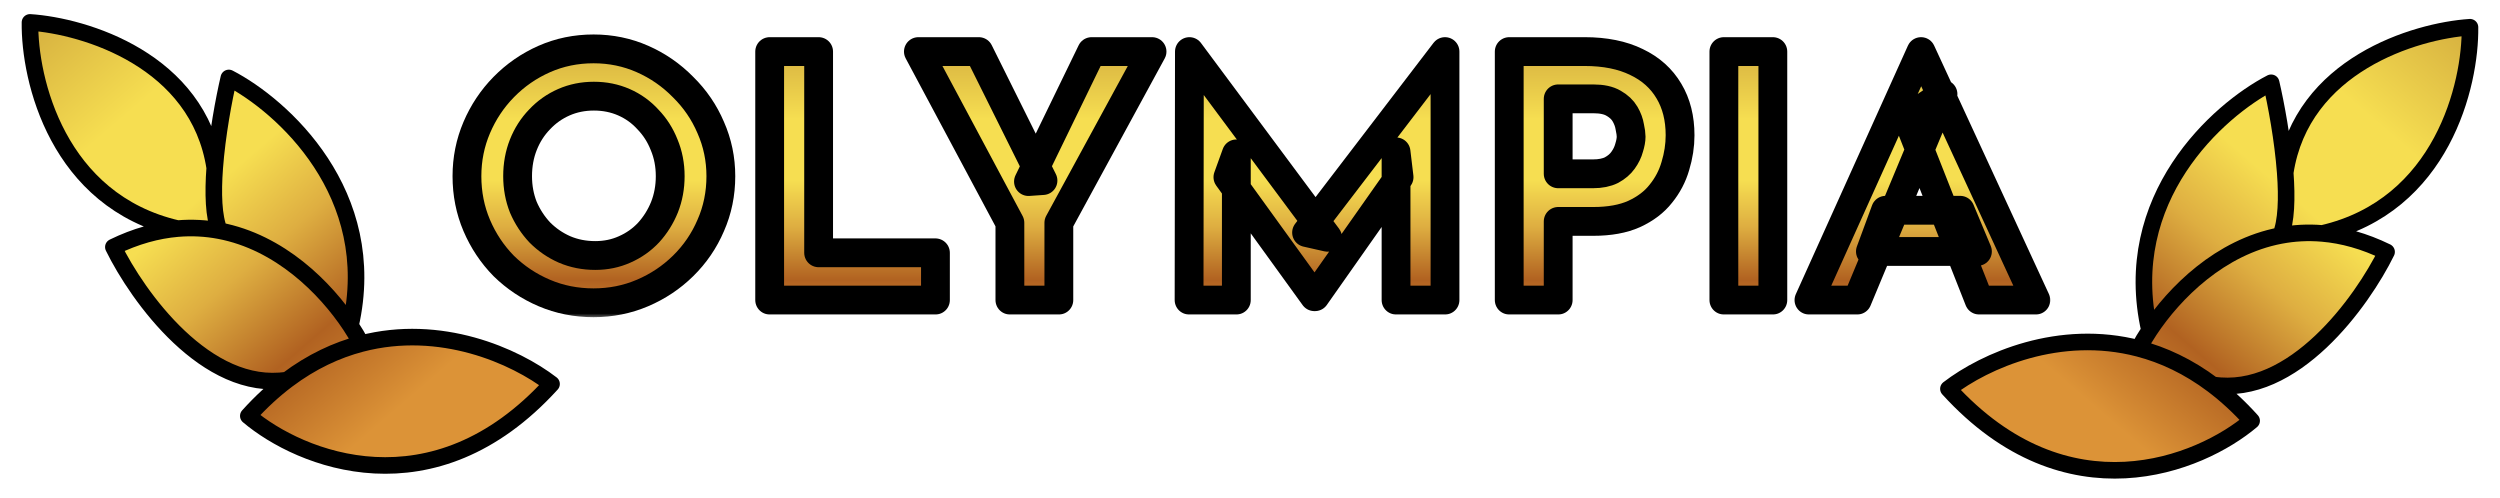
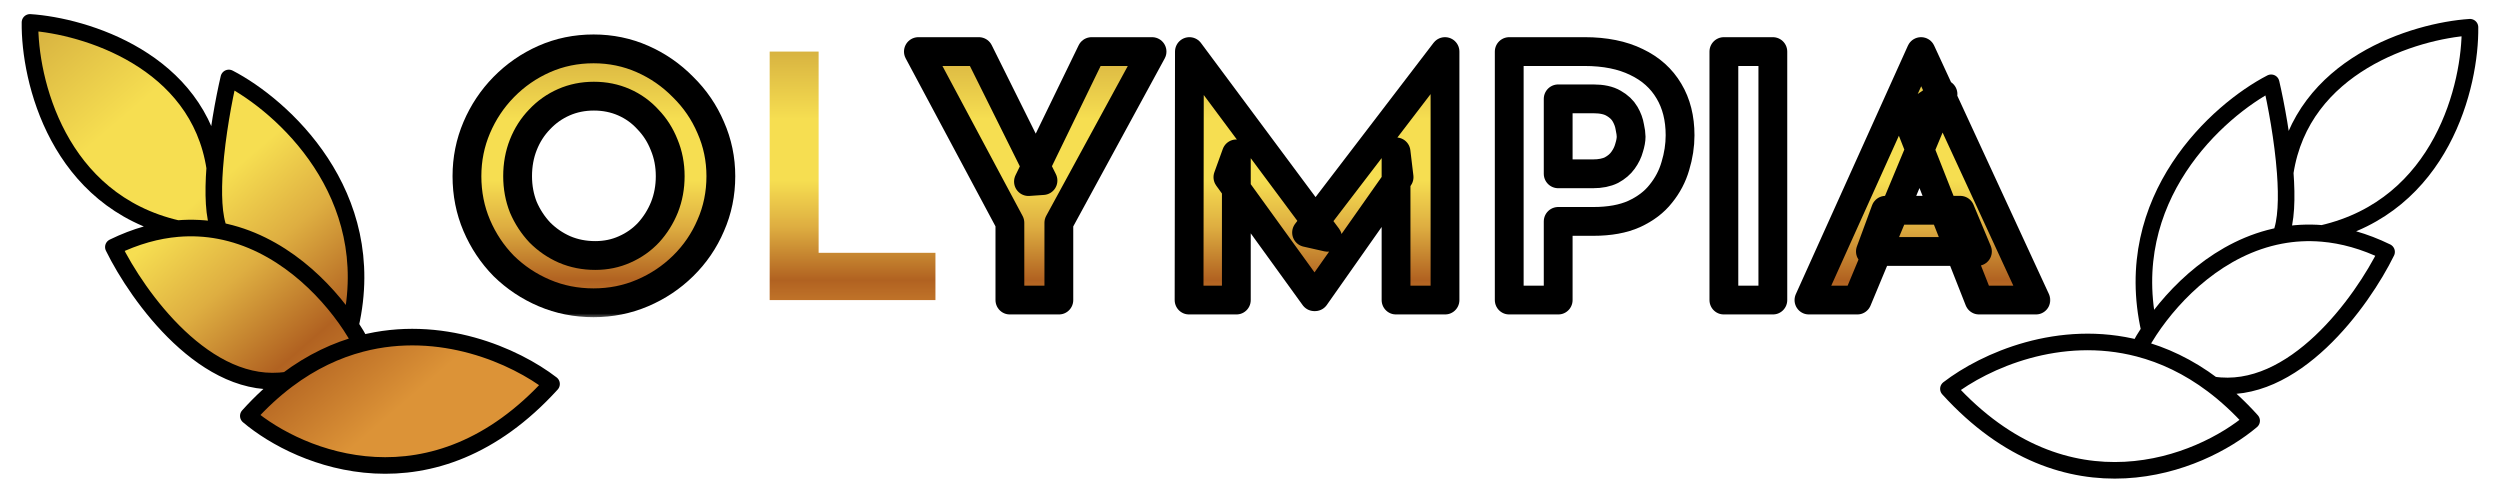
<svg xmlns="http://www.w3.org/2000/svg" width="241" height="48" viewBox="0 0 241 48" fill="none">
  <g clip-path="url(#clip0_1202_147)">
    <path d="M20.369 22.086C21.861 7.213 9.516 2.084 3.08 1.995C3.889 16.15 12.057 21.243 17.781 22.034C15.192 22.195 12.909 22.966 11.227 23.78C16.051 33.128 22.091 36.354 27.311 36.982C26.248 37.851 25.422 38.793 24.662 39.913C37.822 49.774 48.923 42.211 52.507 37.143C46.429 31.847 39.78 31.739 34.769 33.186C34.285 32.333 33.792 31.539 33.29 30.802C35.098 24.269 33.938 12.38 22.175 7.523C21.142 10.813 20.225 16.66 21.619 22.271C21.198 22.19 20.781 22.129 20.369 22.086Z" fill="url(#paint0_linear_1202_147)" />
    <path d="M34.821 33.126C42.462 31.128 49.636 34.298 53.169 37.015C41.739 49.582 28.918 44.305 23.937 40.095C25.163 38.732 26.418 37.587 27.687 36.632M34.821 33.126C32.456 33.744 30.047 34.858 27.687 36.632M34.821 33.126C34.532 32.58 34.185 31.994 33.784 31.388M27.687 36.632C19.903 37.842 13.271 28.593 10.928 23.817C13.1 22.759 15.169 22.203 17.119 22.036M33.784 31.388C36.688 18.64 27.176 10.161 22.058 7.514C21.579 9.563 20.935 13.01 20.7 16.177M33.784 31.388C31.37 27.741 26.968 23.34 21.155 22.24M21.155 22.24C20.582 20.903 20.519 18.624 20.7 16.177M21.155 22.24C19.876 21.998 18.528 21.916 17.119 22.036M20.7 16.177C19.113 5.8 8.165 2.508 2.89 2.159C2.816 7.674 5.559 19.371 17.119 22.036" stroke="black" stroke-width="1.598" stroke-linecap="round" stroke-linejoin="round" />
-     <path d="M220.626 22.552C219.133 7.68 231.479 2.55 237.915 2.462C237.106 16.616 228.938 21.71 223.213 22.5C225.803 22.662 228.086 23.433 229.768 24.246C224.943 33.594 218.904 36.82 213.684 37.448C214.746 38.317 215.572 39.259 216.333 40.379C203.173 50.24 192.072 42.678 188.488 37.609C194.566 32.313 201.215 32.205 206.226 33.652C206.71 32.799 207.203 32.005 207.705 31.268C205.897 24.735 207.056 12.847 218.819 7.99C219.853 11.28 220.77 17.127 219.376 22.737C219.797 22.657 220.214 22.595 220.626 22.552Z" fill="url(#paint1_linear_1202_147)" />
    <path d="M206.175 33.592C198.533 31.594 191.359 34.765 187.827 37.481C199.257 50.048 212.077 44.771 217.058 40.562C215.832 39.199 214.577 38.053 213.308 37.098M206.175 33.592C208.539 34.211 210.948 35.324 213.308 37.098M206.175 33.592C206.463 33.046 206.81 32.461 207.211 31.854M213.308 37.098C221.092 38.309 227.724 29.059 230.067 24.283C227.895 23.225 225.826 22.669 223.876 22.503M207.211 31.854C204.307 19.106 213.819 10.627 218.938 7.981C219.416 10.029 220.06 13.476 220.295 16.643M207.211 31.854C209.625 28.207 214.027 23.806 219.84 22.706M219.84 22.706C220.413 21.369 220.476 19.09 220.295 16.643M219.84 22.706C221.119 22.464 222.467 22.382 223.876 22.503M220.295 16.643C221.882 6.266 232.83 2.974 238.106 2.625C238.179 8.14 235.436 19.837 223.876 22.503" stroke="black" stroke-width="1.598" stroke-linecap="round" stroke-linejoin="round" />
    <mask id="path-5-outside-1_1202_147" maskUnits="userSpaceOnUse" x="43.014" y="2.712" width="155" height="28" fill="black">
      <rect fill="white" x="43.014" y="2.712" width="155" height="28" />
      <path d="M45.014 16.983C45.014 15.334 45.329 13.771 45.958 12.296C46.588 10.82 47.456 9.518 48.562 8.39C49.691 7.24 50.992 6.339 52.468 5.688C53.943 5.037 55.527 4.712 57.22 4.712C58.891 4.712 60.464 5.037 61.939 5.688C63.415 6.339 64.717 7.24 65.845 8.39C66.995 9.518 67.885 10.82 68.514 12.296C69.165 13.771 69.49 15.334 69.49 16.983C69.49 18.675 69.165 20.259 68.514 21.735C67.885 23.21 66.995 24.512 65.845 25.64C64.717 26.747 63.415 27.615 61.939 28.244C60.464 28.873 58.891 29.188 57.22 29.188C55.527 29.188 53.943 28.873 52.468 28.244C50.992 27.615 49.691 26.747 48.562 25.64C47.456 24.512 46.588 23.21 45.958 21.735C45.329 20.259 45.014 18.675 45.014 16.983ZM49.897 16.983C49.897 18.046 50.081 19.044 50.45 19.977C50.84 20.888 51.372 21.702 52.045 22.418C52.739 23.113 53.531 23.655 54.421 24.046C55.332 24.436 56.319 24.631 57.383 24.631C58.403 24.631 59.346 24.436 60.214 24.046C61.104 23.655 61.874 23.113 62.525 22.418C63.176 21.702 63.686 20.888 64.055 19.977C64.424 19.044 64.608 18.046 64.608 16.983C64.608 15.898 64.413 14.889 64.022 13.956C63.654 13.023 63.133 12.209 62.46 11.514C61.809 10.799 61.039 10.245 60.149 9.855C59.26 9.464 58.294 9.269 57.252 9.269C56.211 9.269 55.245 9.464 54.356 9.855C53.466 10.245 52.685 10.799 52.012 11.514C51.34 12.209 50.819 13.023 50.45 13.956C50.081 14.889 49.897 15.898 49.897 16.983Z" />
      <path d="M74.196 4.972H78.915V24.371H90.177V28.928H74.196V4.972Z" />
      <path d="M97.354 21.474L88.533 4.972H94.359L100.544 17.406L99.144 17.503L105.231 4.972H111.057L102.073 21.474V28.928H97.354V21.474Z" />
      <path d="M114.627 28.928L114.659 4.972L127.971 22.874L125.953 22.418L139.298 4.972V28.928H134.579V14.639L134.871 17.08L126.767 28.602H126.702L118.37 17.08L119.183 14.834V28.928H114.627Z" />
      <path d="M152.748 4.972C154.723 4.972 156.394 5.309 157.761 5.981C159.128 6.632 160.169 7.565 160.885 8.78C161.601 9.974 161.959 11.395 161.959 13.044C161.959 14.021 161.807 15.008 161.504 16.006C161.222 16.983 160.755 17.872 160.104 18.675C159.475 19.478 158.618 20.129 157.533 20.628C156.47 21.105 155.157 21.344 153.594 21.344H150.209V28.928H145.49V4.972H152.748ZM153.562 16.755C154.278 16.755 154.875 16.635 155.352 16.397C155.829 16.136 156.198 15.822 156.459 15.453C156.741 15.062 156.936 14.661 157.045 14.249C157.175 13.836 157.24 13.478 157.24 13.175C157.24 12.936 157.196 12.621 157.11 12.231C157.045 11.818 156.893 11.406 156.654 10.994C156.415 10.582 156.046 10.234 155.547 9.952C155.07 9.67 154.419 9.529 153.594 9.529H150.209V16.755H153.562Z" />
      <path d="M166.182 4.972H170.902V28.928H166.182V4.972Z" />
      <path d="M174.383 28.928L185.189 4.972L196.255 28.928H190.787L183.887 11.417L187.305 9.073L179.037 28.928H174.383ZM181.771 20.27H188.965L190.625 24.241H180.307L181.771 20.27Z" />
    </mask>
    <path d="M45.014 16.983C45.014 15.334 45.329 13.771 45.958 12.296C46.588 10.82 47.456 9.518 48.562 8.39C49.691 7.24 50.992 6.339 52.468 5.688C53.943 5.037 55.527 4.712 57.22 4.712C58.891 4.712 60.464 5.037 61.939 5.688C63.415 6.339 64.717 7.24 65.845 8.39C66.995 9.518 67.885 10.82 68.514 12.296C69.165 13.771 69.49 15.334 69.49 16.983C69.49 18.675 69.165 20.259 68.514 21.735C67.885 23.21 66.995 24.512 65.845 25.64C64.717 26.747 63.415 27.615 61.939 28.244C60.464 28.873 58.891 29.188 57.22 29.188C55.527 29.188 53.943 28.873 52.468 28.244C50.992 27.615 49.691 26.747 48.562 25.64C47.456 24.512 46.588 23.21 45.958 21.735C45.329 20.259 45.014 18.675 45.014 16.983ZM49.897 16.983C49.897 18.046 50.081 19.044 50.45 19.977C50.84 20.888 51.372 21.702 52.045 22.418C52.739 23.113 53.531 23.655 54.421 24.046C55.332 24.436 56.319 24.631 57.383 24.631C58.403 24.631 59.346 24.436 60.214 24.046C61.104 23.655 61.874 23.113 62.525 22.418C63.176 21.702 63.686 20.888 64.055 19.977C64.424 19.044 64.608 18.046 64.608 16.983C64.608 15.898 64.413 14.889 64.022 13.956C63.654 13.023 63.133 12.209 62.46 11.514C61.809 10.799 61.039 10.245 60.149 9.855C59.26 9.464 58.294 9.269 57.252 9.269C56.211 9.269 55.245 9.464 54.356 9.855C53.466 10.245 52.685 10.799 52.012 11.514C51.34 12.209 50.819 13.023 50.45 13.956C50.081 14.889 49.897 15.898 49.897 16.983Z" fill="url(#paint2_linear_1202_147)" />
    <path d="M74.196 4.972H78.915V24.371H90.177V28.928H74.196V4.972Z" fill="url(#paint3_linear_1202_147)" />
    <path d="M97.354 21.474L88.533 4.972H94.359L100.544 17.406L99.144 17.503L105.231 4.972H111.057L102.073 21.474V28.928H97.354V21.474Z" fill="url(#paint4_linear_1202_147)" />
    <path d="M114.627 28.928L114.659 4.972L127.971 22.874L125.953 22.418L139.298 4.972V28.928H134.579V14.639L134.871 17.08L126.767 28.602H126.702L118.37 17.08L119.183 14.834V28.928H114.627Z" fill="url(#paint5_linear_1202_147)" />
-     <path d="M152.748 4.972C154.723 4.972 156.394 5.309 157.761 5.981C159.128 6.632 160.169 7.565 160.885 8.78C161.601 9.974 161.959 11.395 161.959 13.044C161.959 14.021 161.807 15.008 161.504 16.006C161.222 16.983 160.755 17.872 160.104 18.675C159.475 19.478 158.618 20.129 157.533 20.628C156.47 21.105 155.157 21.344 153.594 21.344H150.209V28.928H145.49V4.972H152.748ZM153.562 16.755C154.278 16.755 154.875 16.635 155.352 16.397C155.829 16.136 156.198 15.822 156.459 15.453C156.741 15.062 156.936 14.661 157.045 14.249C157.175 13.836 157.24 13.478 157.24 13.175C157.24 12.936 157.196 12.621 157.11 12.231C157.045 11.818 156.893 11.406 156.654 10.994C156.415 10.582 156.046 10.234 155.547 9.952C155.07 9.67 154.419 9.529 153.594 9.529H150.209V16.755H153.562Z" fill="url(#paint6_linear_1202_147)" />
-     <path d="M166.182 4.972H170.902V28.928H166.182V4.972Z" fill="url(#paint7_linear_1202_147)" />
    <path d="M174.383 28.928L185.189 4.972L196.255 28.928H190.787L183.887 11.417L187.305 9.073L179.037 28.928H174.383ZM181.771 20.27H188.965L190.625 24.241H180.307L181.771 20.27Z" fill="url(#paint8_linear_1202_147)" />
    <path d="M45.014 16.983C45.014 15.334 45.329 13.771 45.958 12.296C46.588 10.82 47.456 9.518 48.562 8.39C49.691 7.24 50.992 6.339 52.468 5.688C53.943 5.037 55.527 4.712 57.22 4.712C58.891 4.712 60.464 5.037 61.939 5.688C63.415 6.339 64.717 7.24 65.845 8.39C66.995 9.518 67.885 10.82 68.514 12.296C69.165 13.771 69.49 15.334 69.49 16.983C69.49 18.675 69.165 20.259 68.514 21.735C67.885 23.21 66.995 24.512 65.845 25.64C64.717 26.747 63.415 27.615 61.939 28.244C60.464 28.873 58.891 29.188 57.22 29.188C55.527 29.188 53.943 28.873 52.468 28.244C50.992 27.615 49.691 26.747 48.562 25.64C47.456 24.512 46.588 23.21 45.958 21.735C45.329 20.259 45.014 18.675 45.014 16.983ZM49.897 16.983C49.897 18.046 50.081 19.044 50.45 19.977C50.84 20.888 51.372 21.702 52.045 22.418C52.739 23.113 53.531 23.655 54.421 24.046C55.332 24.436 56.319 24.631 57.383 24.631C58.403 24.631 59.346 24.436 60.214 24.046C61.104 23.655 61.874 23.113 62.525 22.418C63.176 21.702 63.686 20.888 64.055 19.977C64.424 19.044 64.608 18.046 64.608 16.983C64.608 15.898 64.413 14.889 64.022 13.956C63.654 13.023 63.133 12.209 62.46 11.514C61.809 10.799 61.039 10.245 60.149 9.855C59.26 9.464 58.294 9.269 57.252 9.269C56.211 9.269 55.245 9.464 54.356 9.855C53.466 10.245 52.685 10.799 52.012 11.514C51.34 12.209 50.819 13.023 50.45 13.956C50.081 14.889 49.897 15.898 49.897 16.983Z" stroke="black" stroke-width="2.777" stroke-linecap="round" stroke-linejoin="round" mask="url(#path-5-outside-1_1202_147)" />
-     <path d="M74.196 4.972H78.915V24.371H90.177V28.928H74.196V4.972Z" stroke="black" stroke-width="2.777" stroke-linecap="round" stroke-linejoin="round" mask="url(#path-5-outside-1_1202_147)" />
    <path d="M97.354 21.474L88.533 4.972H94.359L100.544 17.406L99.144 17.503L105.231 4.972H111.057L102.073 21.474V28.928H97.354V21.474Z" stroke="black" stroke-width="2.777" stroke-linecap="round" stroke-linejoin="round" mask="url(#path-5-outside-1_1202_147)" />
    <path d="M114.627 28.928L114.659 4.972L127.971 22.874L125.953 22.418L139.298 4.972V28.928H134.579V14.639L134.871 17.08L126.767 28.602H126.702L118.37 17.08L119.183 14.834V28.928H114.627Z" stroke="black" stroke-width="2.777" stroke-linecap="round" stroke-linejoin="round" mask="url(#path-5-outside-1_1202_147)" />
    <path d="M152.748 4.972C154.723 4.972 156.394 5.309 157.761 5.981C159.128 6.632 160.169 7.565 160.885 8.78C161.601 9.974 161.959 11.395 161.959 13.044C161.959 14.021 161.807 15.008 161.504 16.006C161.222 16.983 160.755 17.872 160.104 18.675C159.475 19.478 158.618 20.129 157.533 20.628C156.47 21.105 155.157 21.344 153.594 21.344H150.209V28.928H145.49V4.972H152.748ZM153.562 16.755C154.278 16.755 154.875 16.635 155.352 16.397C155.829 16.136 156.198 15.822 156.459 15.453C156.741 15.062 156.936 14.661 157.045 14.249C157.175 13.836 157.24 13.478 157.24 13.175C157.24 12.936 157.196 12.621 157.11 12.231C157.045 11.818 156.893 11.406 156.654 10.994C156.415 10.582 156.046 10.234 155.547 9.952C155.07 9.67 154.419 9.529 153.594 9.529H150.209V16.755H153.562Z" stroke="black" stroke-width="2.777" stroke-linecap="round" stroke-linejoin="round" mask="url(#path-5-outside-1_1202_147)" />
    <path d="M166.182 4.972H170.902V28.928H166.182V4.972Z" stroke="black" stroke-width="2.777" stroke-linecap="round" stroke-linejoin="round" mask="url(#path-5-outside-1_1202_147)" />
    <path d="M174.383 28.928L185.189 4.972L196.255 28.928H190.787L183.887 11.417L187.305 9.073L179.037 28.928H174.383ZM181.771 20.27H188.965L190.625 24.241H180.307L181.771 20.27Z" stroke="black" stroke-width="2.777" stroke-linecap="round" stroke-linejoin="round" mask="url(#path-5-outside-1_1202_147)" />
  </g>
  <defs>
    <linearGradient id="paint0_linear_1202_147" x1="5.267" y1="0.114" x2="38.747" y2="39.038" gradientUnits="userSpaceOnUse">
      <stop stop-color="#D5AF3F" />
      <stop offset="0.25" stop-color="#F6DE51" />
      <stop offset="0.458" stop-color="#F6DE51" />
      <stop offset="0.615" stop-color="#DEAE41" />
      <stop offset="0.796" stop-color="#B16221" />
      <stop offset="1" stop-color="#DC9337" />
    </linearGradient>
    <linearGradient id="paint1_linear_1202_147" x1="235.728" y1="0.58" x2="202.248" y2="39.504" gradientUnits="userSpaceOnUse">
      <stop stop-color="#D5AF3F" />
      <stop offset="0.25" stop-color="#F6DE51" />
      <stop offset="0.458" stop-color="#F6DE51" />
      <stop offset="0.615" stop-color="#DEAE41" />
      <stop offset="0.796" stop-color="#B16221" />
      <stop offset="1" stop-color="#DC9337" />
    </linearGradient>
    <linearGradient id="paint2_linear_1202_147" x1="120.689" y1="4.395" x2="120.689" y2="32.777" gradientUnits="userSpaceOnUse">
      <stop stop-color="#D5AF3F" />
      <stop offset="0.25" stop-color="#F6DE51" />
      <stop offset="0.458" stop-color="#F6DE51" />
      <stop offset="0.615" stop-color="#DEAE41" />
      <stop offset="0.796" stop-color="#B16221" />
      <stop offset="1" stop-color="#DC9337" />
    </linearGradient>
    <linearGradient id="paint3_linear_1202_147" x1="120.689" y1="4.395" x2="120.689" y2="32.777" gradientUnits="userSpaceOnUse">
      <stop stop-color="#D5AF3F" />
      <stop offset="0.25" stop-color="#F6DE51" />
      <stop offset="0.458" stop-color="#F6DE51" />
      <stop offset="0.615" stop-color="#DEAE41" />
      <stop offset="0.796" stop-color="#B16221" />
      <stop offset="1" stop-color="#DC9337" />
    </linearGradient>
    <linearGradient id="paint4_linear_1202_147" x1="120.689" y1="4.395" x2="120.689" y2="32.777" gradientUnits="userSpaceOnUse">
      <stop stop-color="#D5AF3F" />
      <stop offset="0.25" stop-color="#F6DE51" />
      <stop offset="0.458" stop-color="#F6DE51" />
      <stop offset="0.615" stop-color="#DEAE41" />
      <stop offset="0.796" stop-color="#B16221" />
      <stop offset="1" stop-color="#DC9337" />
    </linearGradient>
    <linearGradient id="paint5_linear_1202_147" x1="120.689" y1="4.395" x2="120.689" y2="32.777" gradientUnits="userSpaceOnUse">
      <stop stop-color="#D5AF3F" />
      <stop offset="0.25" stop-color="#F6DE51" />
      <stop offset="0.458" stop-color="#F6DE51" />
      <stop offset="0.615" stop-color="#DEAE41" />
      <stop offset="0.796" stop-color="#B16221" />
      <stop offset="1" stop-color="#DC9337" />
    </linearGradient>
    <linearGradient id="paint6_linear_1202_147" x1="120.689" y1="4.395" x2="120.689" y2="32.777" gradientUnits="userSpaceOnUse">
      <stop stop-color="#D5AF3F" />
      <stop offset="0.25" stop-color="#F6DE51" />
      <stop offset="0.458" stop-color="#F6DE51" />
      <stop offset="0.615" stop-color="#DEAE41" />
      <stop offset="0.796" stop-color="#B16221" />
      <stop offset="1" stop-color="#DC9337" />
    </linearGradient>
    <linearGradient id="paint7_linear_1202_147" x1="120.689" y1="4.395" x2="120.689" y2="32.777" gradientUnits="userSpaceOnUse">
      <stop stop-color="#D5AF3F" />
      <stop offset="0.25" stop-color="#F6DE51" />
      <stop offset="0.458" stop-color="#F6DE51" />
      <stop offset="0.615" stop-color="#DEAE41" />
      <stop offset="0.796" stop-color="#B16221" />
      <stop offset="1" stop-color="#DC9337" />
    </linearGradient>
    <linearGradient id="paint8_linear_1202_147" x1="120.689" y1="4.395" x2="120.689" y2="32.777" gradientUnits="userSpaceOnUse">
      <stop stop-color="#D5AF3F" />
      <stop offset="0.25" stop-color="#F6DE51" />
      <stop offset="0.458" stop-color="#F6DE51" />
      <stop offset="0.615" stop-color="#DEAE41" />
      <stop offset="0.796" stop-color="#B16221" />
      <stop offset="1" stop-color="#DC9337" />
    </linearGradient>
    <clipPath id="clip0_1202_147">
      <rect width="241" height="47.058" fill="white" />
    </clipPath>
  </defs>
</svg>